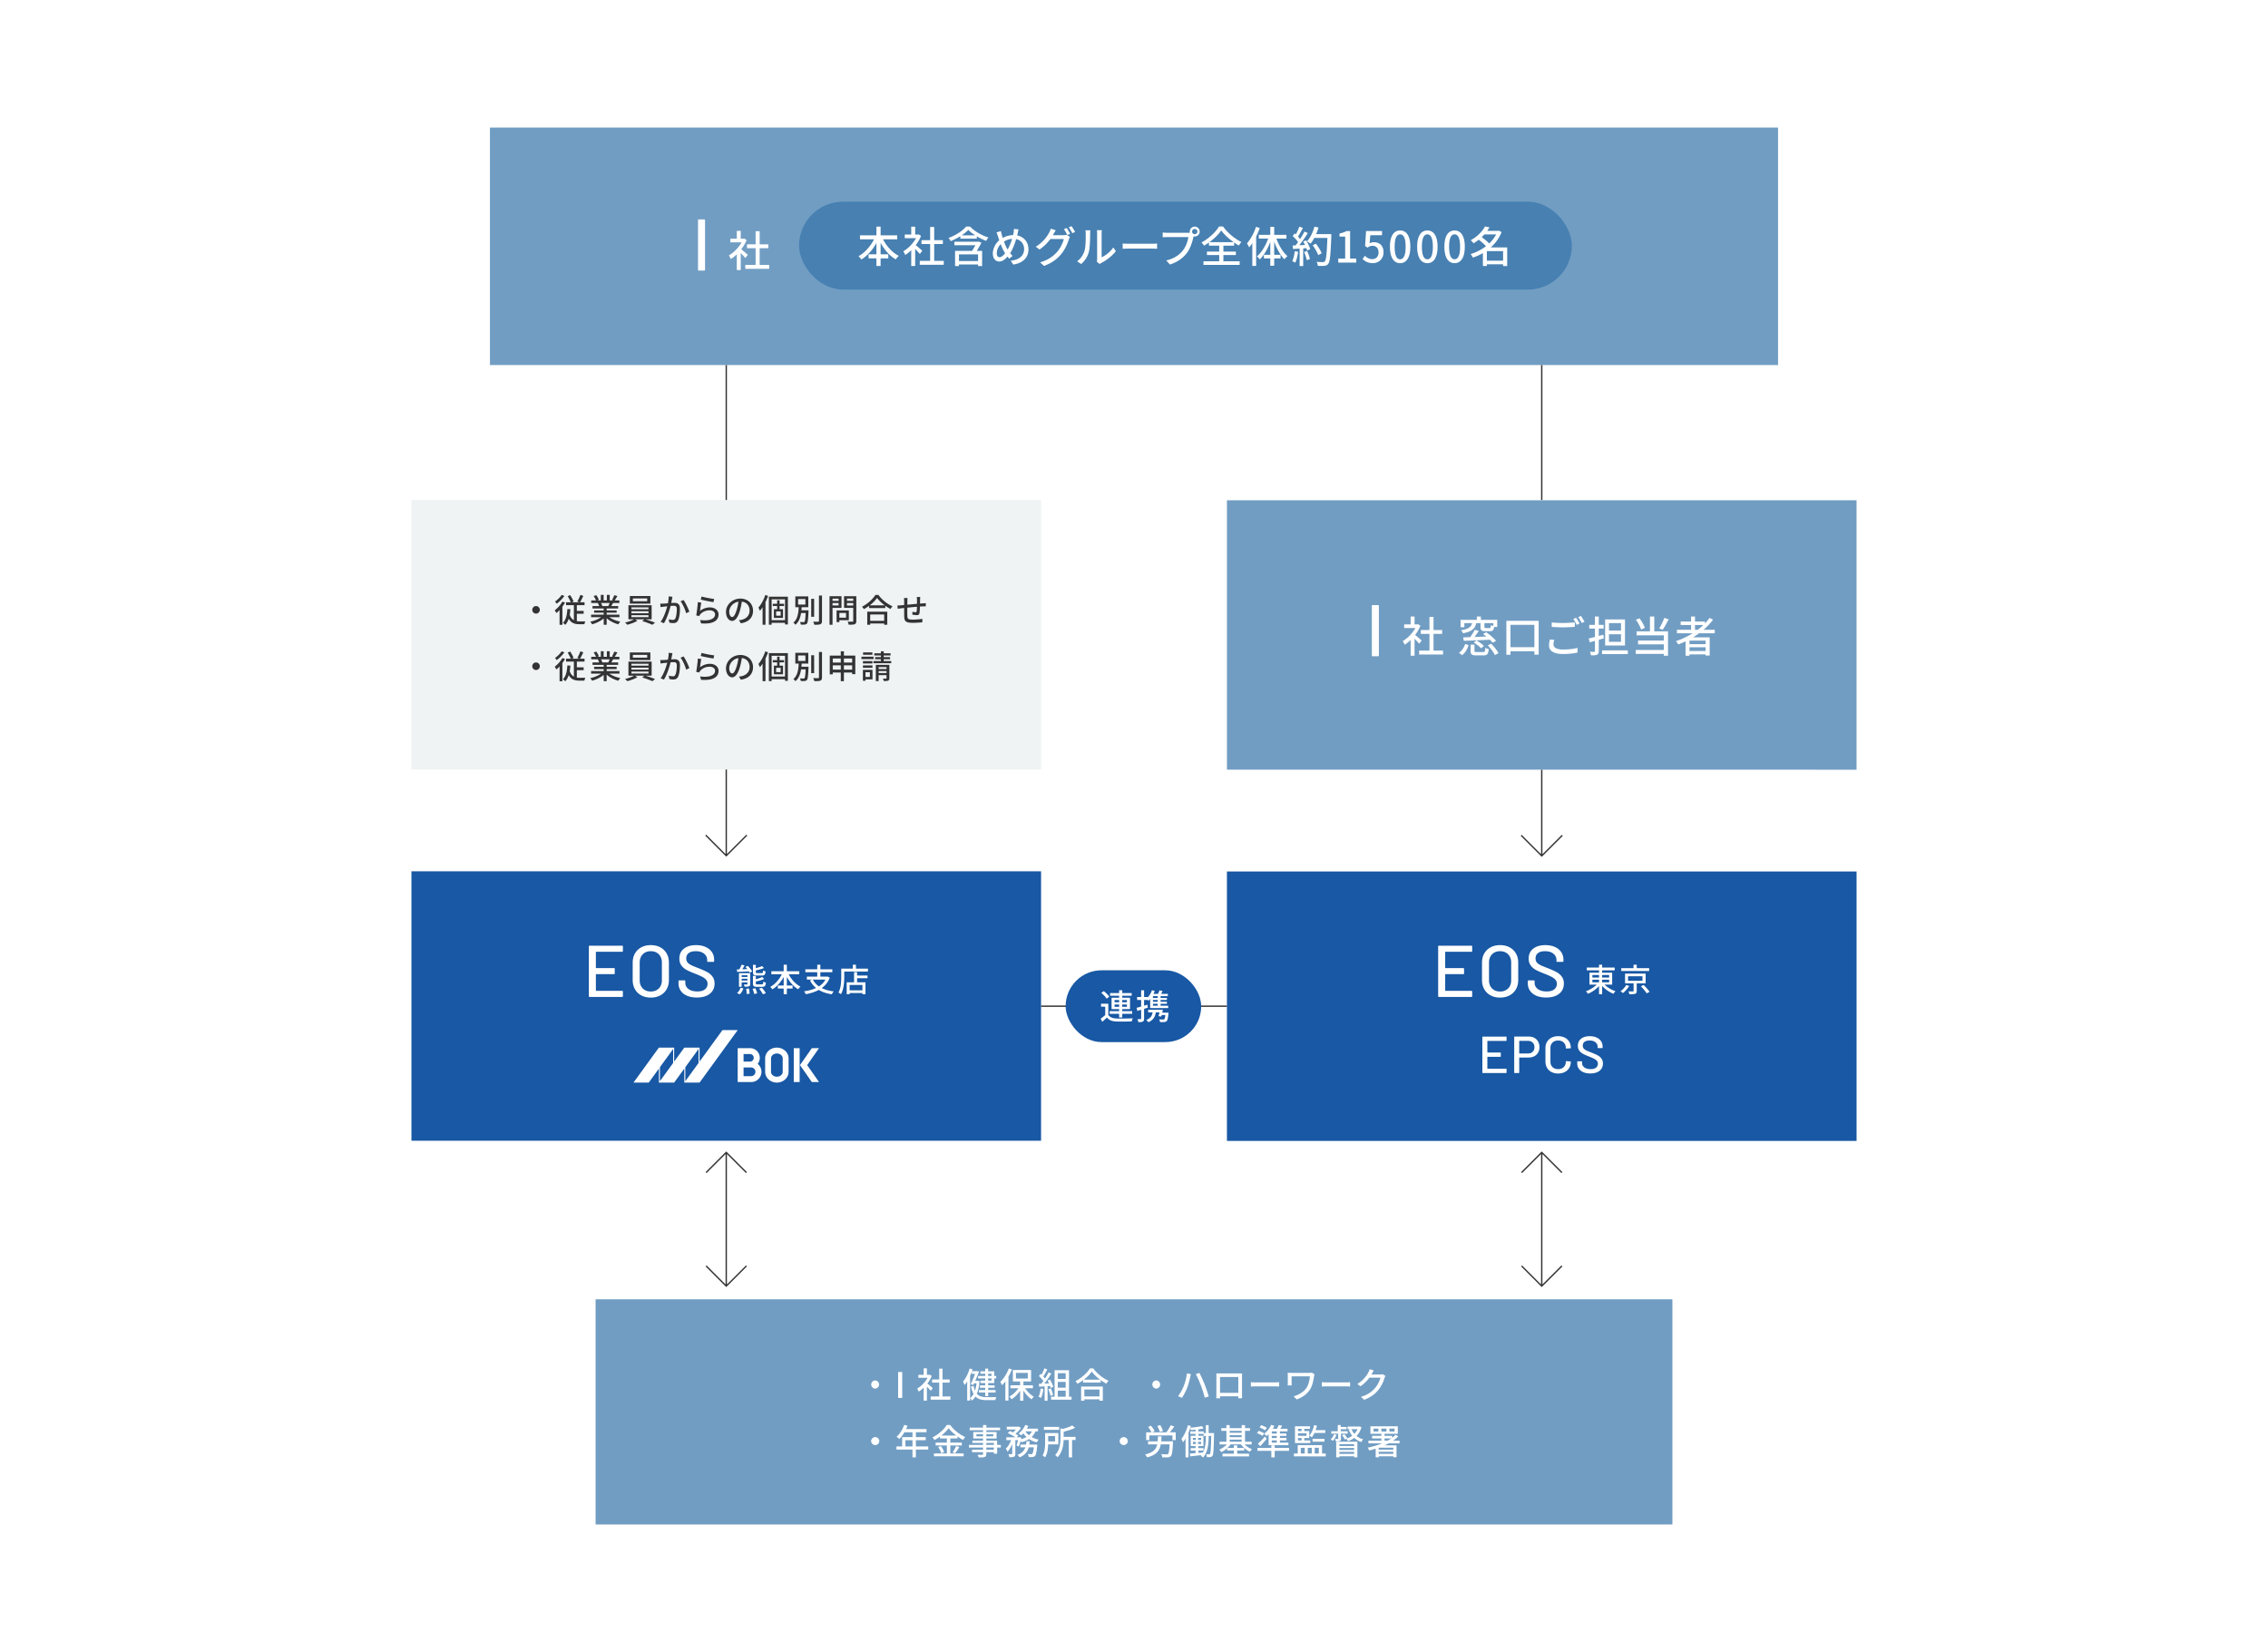
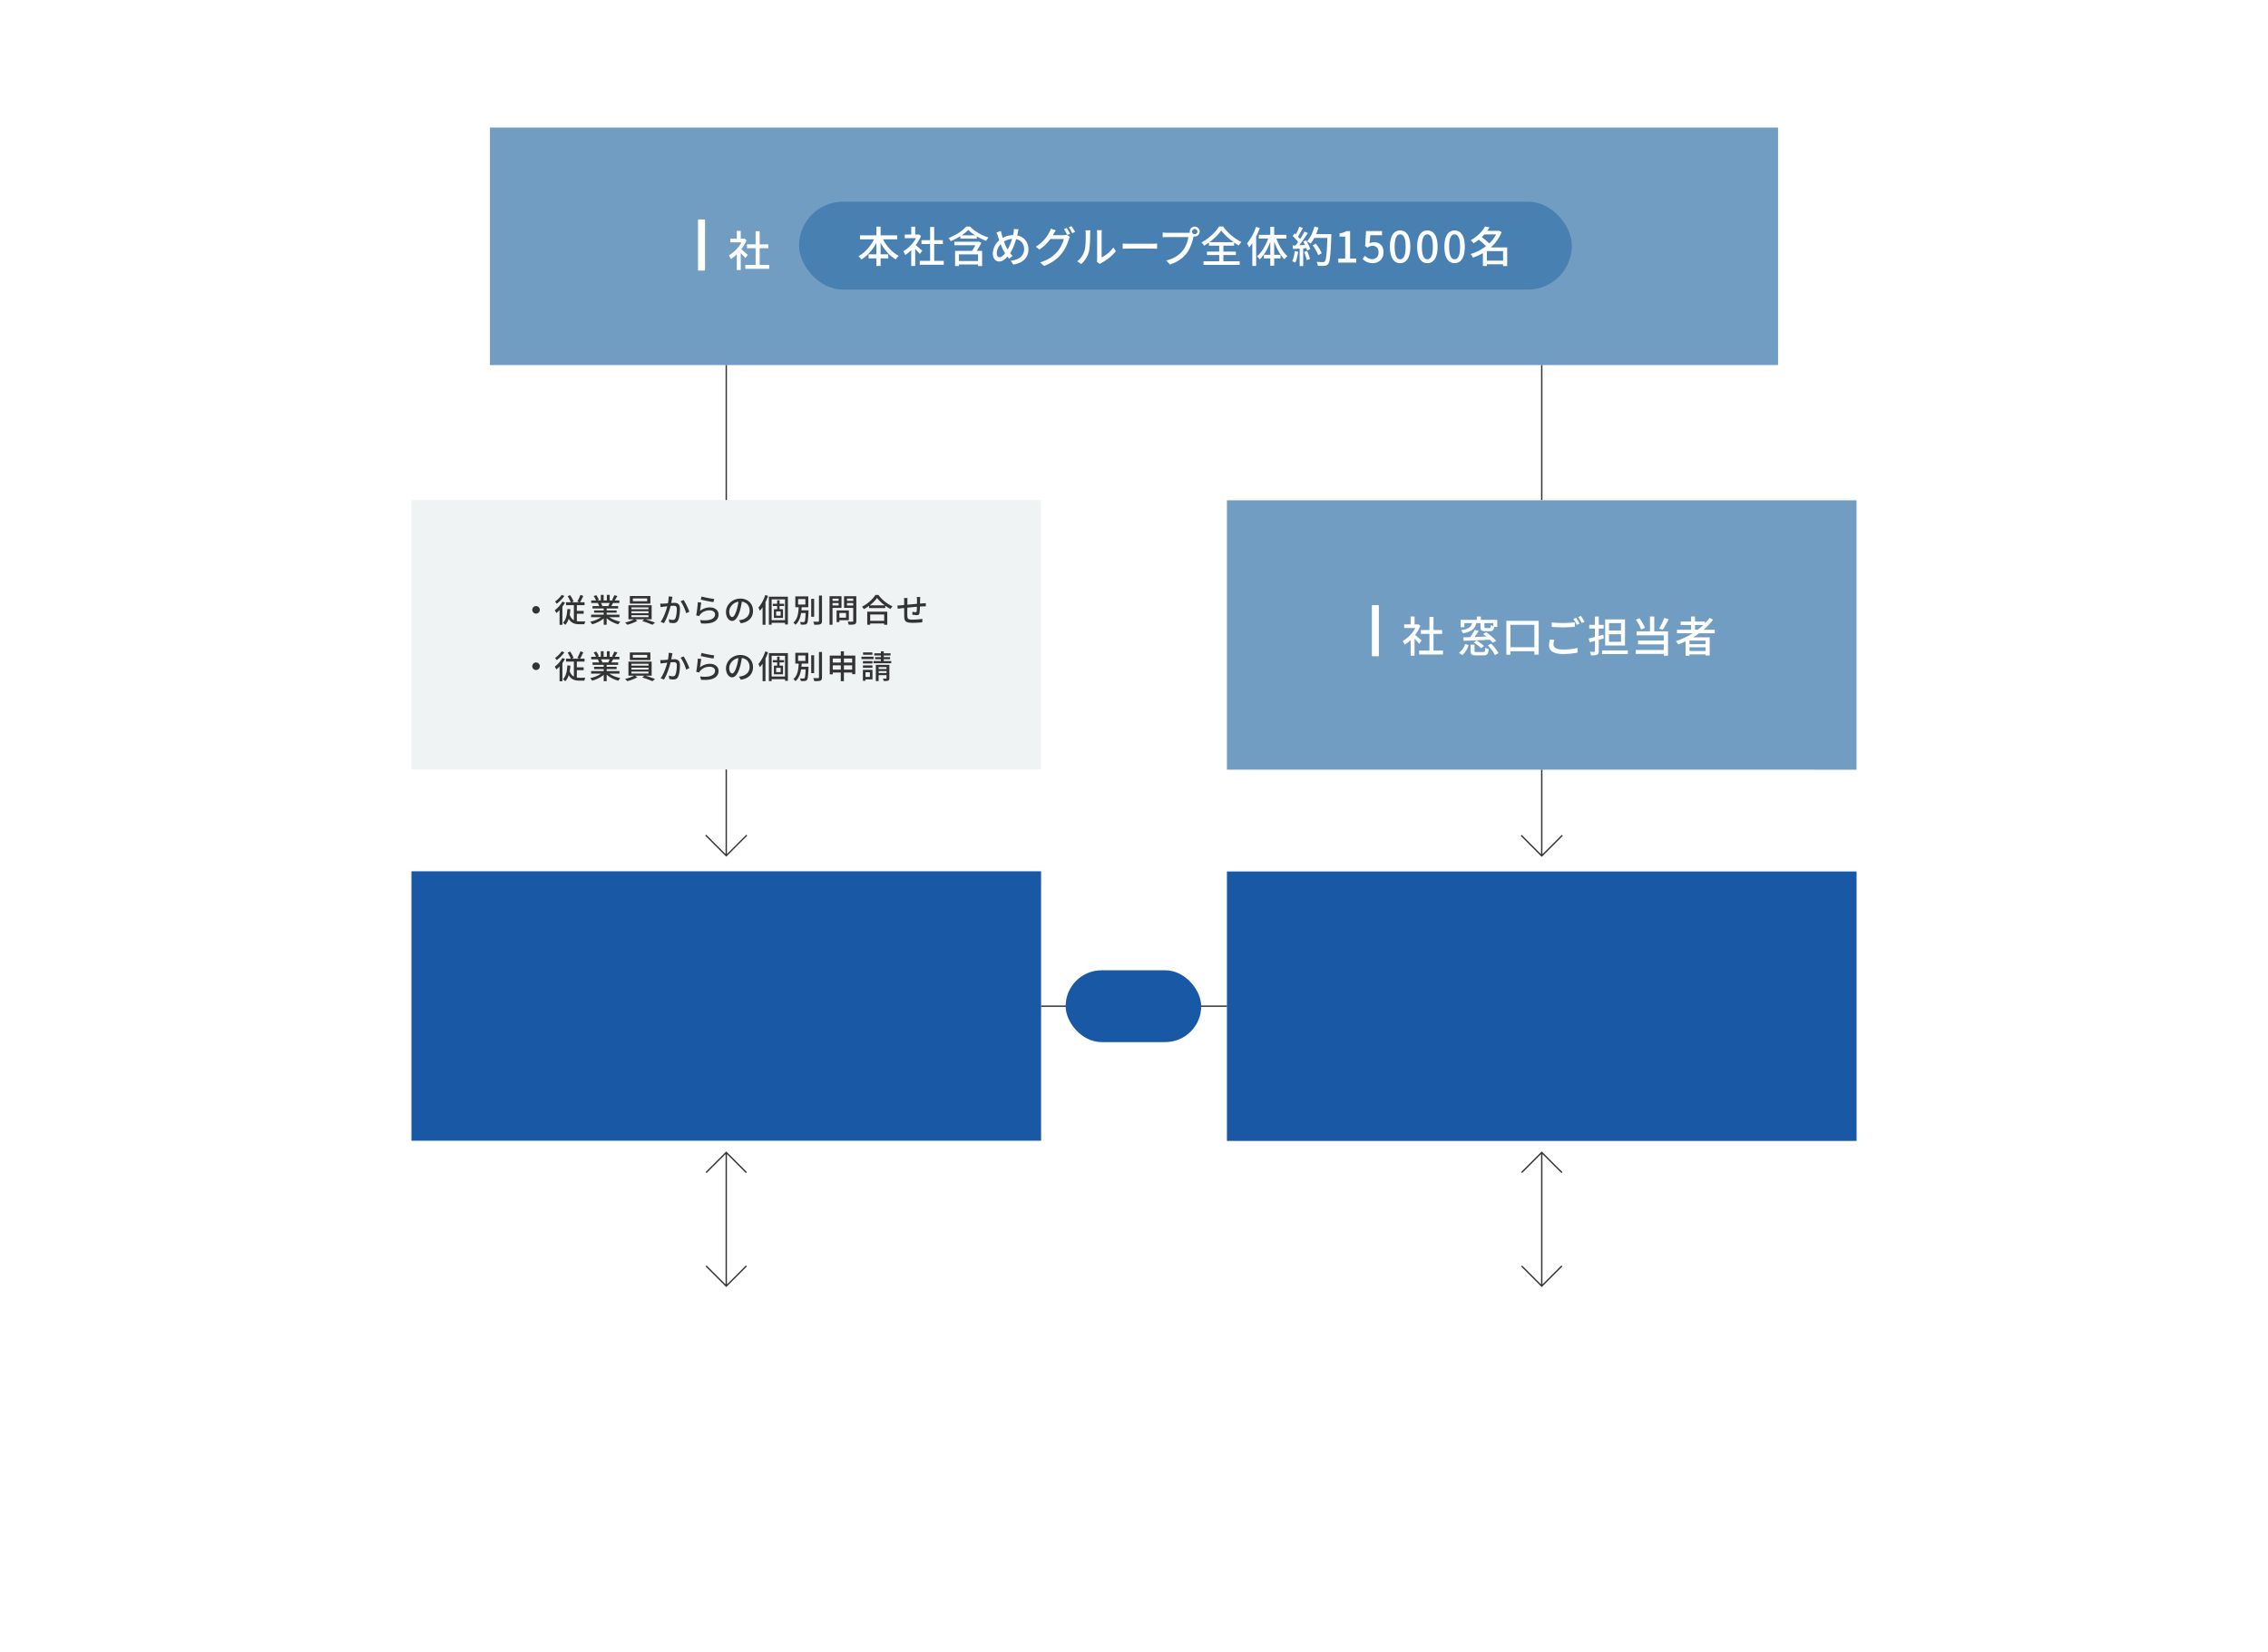
<svg xmlns="http://www.w3.org/2000/svg" width="574.74" height="418.65" viewBox="0 0 574.74 418.65">
-   <path fill="#fff" d="M0 0h574.74v418.65H0z" />
  <path fill="#719dc3" d="M124.159 32.325h326.423v60.19H124.159z" />
  <path fill="none" stroke="#333" stroke-miterlimit="10" stroke-width=".343" d="M385.589 297.149l5.109-5.11 5.109 5.11m0 23.654l-5.109 5.109-5.109-5.109m5.109 5.062v-33.826m-211.765 5.11l5.109-5.11 5.109 5.11m0 23.654l-5.109 5.109-5.109-5.109m5.109 5.062v-33.826" />
  <path d="M176.888 68.38V55.794c0-.123.062-.185.186-.185h1.406c.123 0 .186.062.186.185V68.38c0 .124-.062.185-.186.185h-1.406c-.124 0-.186-.062-.186-.185zm12-2.975c-.249-.314-.735-.833-1.179-1.277v4.306h-.996v-3.992a9.502 9.502 0 01-1.515 1.212c-.097-.26-.346-.736-.497-.93 1.233-.703 2.478-1.958 3.213-3.311h-2.834v-.92h1.633v-1.99h.996v1.99h.746l.173-.032.562.379c-.324.822-.801 1.612-1.341 2.326.508.411 1.406 1.19 1.654 1.417l-.616.822zm6.037 1.731v.995h-6.059v-.995h2.618v-4.241h-2.186v-.974h2.186v-3.332h1.027v3.332h2.186v.974h-2.186v4.241h2.413z" fill="#fff" />
  <rect x="202.494" y="51.109" width="195.831" height="22.276" rx="11.138" ry="11.138" fill="#4780b1" />
  <path d="M223.778 60.652c.88 1.749 2.357 3.357 3.987 4.183a4.566 4.566 0 00-.761.891c-1.554-.88-2.89-2.412-3.847-4.172v2.901h1.945v1.021h-1.945v1.923h-1.064v-1.923h-1.988v-1.021h1.988v-2.89c-.956 1.76-2.303 3.281-3.824 4.194-.163-.25-.5-.63-.717-.837 1.575-.837 3.042-2.499 3.933-4.27h-3.553v-1.021h4.161v-2.195h1.064v2.195h4.205v1.021h-3.585zm9.324 3.716c-.25-.315-.738-.837-1.184-1.282v4.324h-1v-4.009a9.612 9.612 0 01-1.521 1.217c-.098-.261-.348-.739-.5-.934 1.238-.706 2.488-1.966 3.227-3.324h-2.847v-.924h1.641v-1.999h1v1.999h.749l.174-.032.565.38c-.326.826-.804 1.619-1.348 2.336a52.787 52.787 0 011.662 1.423l-.619.826zm6.062 1.738v1h-6.084v-1h2.629v-4.259h-2.194v-.978h2.194v-3.346h1.032v3.346h2.194v.978h-2.194v4.259h2.423zm6.655-8.692c1.206 1.26 3.021 2.271 4.683 2.77-.217.228-.445.587-.598.858a15.176 15.176 0 01-2.368-1.151v.586h-4.172v-.619c-.761.478-1.608.913-2.455 1.25a2.99 2.99 0 00-.555-.804c1.814-.652 3.597-1.814 4.477-2.89h.988zm2.889 4.074c-.336.684-.76 1.423-1.184 2.086h1.357v3.846h-1.031v-.402h-4.835v.402h-.989v-3.846h4.303c.282-.446.598-.967.848-1.423h-5.324v-.891h5.91l.163-.054.782.282zm-.857 2.977h-4.835v1.684h4.835v-1.684zm-.718-4.824c-.685-.435-1.304-.913-1.76-1.391-.413.456-.999.934-1.673 1.391h3.433zm10.981-1.51c-.076.272-.163.706-.217.945-.044.185-.087.38-.142.576 1.706.337 2.868 1.684 2.868 3.542 0 2.205-1.575 3.52-3.846 3.846l-.652-.978c2.293-.207 3.4-1.391 3.4-2.912 0-1.315-.771-2.292-2.021-2.553-.391 1.314-.901 2.64-1.521 3.553.195.261.412.5.63.706l-.858.695a10.798 10.798 0 01-.445-.532c-.685.793-1.325 1.249-2.118 1.249-.858 0-1.598-.706-1.598-2.031 0-1.228.652-2.531 1.63-3.357-.12-.315-.218-.63-.315-.934a6.604 6.604 0 00-.391-1.043l1.13-.348c.065.315.151.674.228.989.065.228.142.489.229.75a5.594 5.594 0 012.618-.717c.055-.228.108-.446.142-.652.043-.261.076-.663.064-.913l1.185.119zm-3.542 5.834c-.325-.51-.673-1.271-.988-2.097-.619.641-.988 1.532-.988 2.292 0 .63.261 1.021.706 1.021.467 0 .956-.435 1.401-1.01l-.131-.206zm.771-.738c.435-.75.837-1.727 1.13-2.694a4.396 4.396 0 00-2.053.684c.261.728.564 1.423.825 1.847l.098.163zm14.094-3.629c.305 0 .608-.033.815-.109l.891.543a3.675 3.675 0 00-.304.663c-.294 1.043-.935 2.499-1.912 3.694-1 1.228-2.314 2.227-4.346 2.999l-1.011-.902c2.097-.619 3.39-1.586 4.356-2.705.804-.934 1.456-2.292 1.651-3.205h-3.4a11.28 11.28 0 01-2.749 2.651l-.956-.706a9.283 9.283 0 003.411-3.596c.131-.228.315-.663.402-.978l1.261.413c-.218.326-.446.739-.565.956-.055.098-.098.185-.163.282h2.618zm.869-1.825c.271.391.663 1.065.881 1.488l-.718.304c-.217-.435-.564-1.086-.858-1.499l.695-.293zm1.229-.467c.293.402.706 1.086.901 1.478l-.706.315a11.027 11.027 0 00-.891-1.499l.695-.293zm1.419 8.908c.935-.663 1.554-1.64 1.868-2.64.315-.967.315-3.085.315-4.335 0-.37-.021-.63-.087-.88h1.26a8.127 8.127 0 00-.054.869c0 1.239-.044 3.552-.337 4.639a6.107 6.107 0 01-1.934 3.042l-1.032-.695zm4.997.098c.044-.185.076-.435.076-.684v-6.432c0-.446-.064-.804-.064-.869h1.26a6.465 6.465 0 00-.055.869v6.008c.945-.424 2.173-1.347 2.955-2.499l.652.934c-.924 1.228-2.444 2.368-3.694 2.999-.185.087-.293.185-.412.271l-.718-.597zm6.547-4.606c.348.032 1.021.065 1.608.065h5.899c.532 0 .956-.043 1.217-.065v1.336c-.239-.011-.729-.043-1.206-.043h-5.91c-.608 0-1.25.022-1.608.043v-1.336zm16.585-2.716c.131 0 .293 0 .456-.022a1.256 1.256 0 011.217-1.543 1.26 1.26 0 011.261 1.25 1.252 1.252 0 01-1.543 1.217l-.055.206c-.238 1.108-.749 2.825-1.629 3.987-.989 1.282-2.347 2.325-4.313 2.944l-.935-1.021c2.13-.521 3.357-1.456 4.248-2.586.75-.956 1.217-2.347 1.358-3.335h-5.335c-.467 0-.901.022-1.173.033v-1.206a9.91 9.91 0 001.173.076h5.27zm2.358-.315a.68.68 0 00-1.358 0c0 .38.304.673.673.673a.672.672 0 00.685-.673zm6.585 7.539h4.118v.913h-9.17v-.913h3.987v-1.575h-3.107v-.88h3.107v-1.5h-2.597v-.804c-.402.293-.825.565-1.249.804a4 4 0 00-.642-.815c1.858-.989 3.629-2.673 4.443-4.042h1.032c1.142 1.619 2.966 3.118 4.65 3.922-.239.25-.479.597-.663.891a13.66 13.66 0 01-1.195-.76v.804h-2.716v1.5h3.162v.88h-3.162v1.575zm2.586-4.845c-1.238-.891-2.434-1.988-3.129-2.966-.651.956-1.749 2.053-2.999 2.966h6.128zm6.623-3.607c-.239.739-.565 1.478-.913 2.194v7.431h-.967v-5.758c-.271.391-.532.739-.804 1.064-.098-.239-.391-.793-.564-1.021.934-1.021 1.781-2.607 2.303-4.183l.945.272zm4.226 2.705c.619 1.749 1.684 3.498 2.803 4.443-.25.185-.587.532-.771.804-1.021-1.01-1.956-2.705-2.597-4.476v3.335h1.608v.913h-1.608v1.858h-.988v-1.858h-1.619v-.913h1.619v-3.27c-.663 1.782-1.608 3.422-2.673 4.444-.152-.25-.5-.597-.717-.771 1.151-.956 2.216-2.727 2.857-4.509h-2.38v-.956h2.912V57.49h.988v2.021h3.107v.956h-2.542zm5.505 3.336c-.142 1.021-.392 2.075-.729 2.77-.163-.119-.564-.304-.771-.38.326-.652.533-1.608.642-2.542l.858.152zm2.01-2.901c.445.706.891 1.63 1.043 2.227l-.771.37a5.53 5.53 0 00-.195-.608l-.805.054v4.476h-.901v-4.422c-.619.033-1.195.065-1.694.098l-.088-.891.761-.022c.207-.261.413-.543.63-.847-.336-.478-.891-1.065-1.368-1.521l.488-.674.294.261c.337-.597.695-1.38.891-1.967l.912.326c-.391.739-.847 1.597-1.238 2.184.207.217.392.435.532.63.424-.652.815-1.325 1.098-1.89l.858.369c-.619.989-1.435 2.184-2.162 3.085l1.445-.054a9.602 9.602 0 00-.457-.869l.729-.315zm.271 2.694c.293.652.587 1.499.706 2.053l-.804.283c-.098-.565-.392-1.423-.663-2.086l.761-.25zm6.127-3.781c-.185 4.791-.325 6.486-.782 7.04-.261.358-.532.456-.956.5-.369.054-1.031.043-1.673.011-.021-.293-.142-.728-.337-1.01a23.21 23.21 0 001.619.065c.229 0 .348-.043.467-.185.348-.348.521-1.956.663-5.943h-3.313a8.478 8.478 0 01-.956 1.456c-.196-.174-.652-.467-.892-.608.826-.88 1.5-2.292 1.88-3.716l1.032.239c-.163.565-.369 1.13-.598 1.662h3.846v.489zm-3.335 4.835c-.218-.663-.814-1.716-1.391-2.499l.814-.402c.587.739 1.228 1.771 1.467 2.445l-.891.456zm5.097.869h1.749v-5.562h-1.435v-.793c.75-.141 1.282-.326 1.738-.608h.945v6.964h1.564v1.032h-4.562V65.52zm6.154.109l.598-.815c.457.456 1.032.858 1.869.858.901 0 1.586-.641 1.586-1.706s-.608-1.673-1.521-1.673c-.51 0-.814.152-1.281.456l-.608-.402.239-3.792h4.052v1.054h-2.966l-.185 2.053a2.253 2.253 0 011.097-.282c1.337 0 2.434.793 2.434 2.542 0 1.771-1.292 2.77-2.693 2.77-1.261 0-2.054-.51-2.619-1.064zm6.938-3.108c0-2.77 1.01-4.117 2.586-4.117 1.564 0 2.585 1.358 2.585 4.117 0 2.781-1.021 4.172-2.585 4.172-1.576 0-2.586-1.391-2.586-4.172zm3.977 0c0-2.292-.576-3.129-1.391-3.129s-1.391.837-1.391 3.129c0 2.314.575 3.183 1.391 3.183s1.391-.869 1.391-3.183zm2.921 0c0-2.77 1.01-4.117 2.586-4.117 1.564 0 2.585 1.358 2.585 4.117 0 2.781-1.021 4.172-2.585 4.172-1.576 0-2.586-1.391-2.586-4.172zm3.977 0c0-2.292-.576-3.129-1.391-3.129s-1.391.837-1.391 3.129c0 2.314.575 3.183 1.391 3.183s1.391-.869 1.391-3.183zm2.923 0c0-2.77 1.011-4.117 2.586-4.117 1.564 0 2.585 1.358 2.585 4.117 0 2.781-1.021 4.172-2.585 4.172-1.575 0-2.586-1.391-2.586-4.172zm3.976 0c0-2.292-.576-3.129-1.391-3.129s-1.391.837-1.391 3.129c0 2.314.575 3.183 1.391 3.183s1.391-.869 1.391-3.183zm11.939 4.9h-1.043v-.445h-4.106v.424h-1.011V64.14c-.814.467-1.673.858-2.542 1.141a4.094 4.094 0 00-.576-.902 12.151 12.151 0 003.9-1.988c-.445-.51-1.185-1.151-1.825-1.64-.413.315-.858.63-1.336.913-.152-.25-.479-.619-.717-.782 1.781-.967 2.998-2.314 3.628-3.488l1.141.217c-.174.304-.369.598-.575.891h2.771l.185-.054.685.369c-.598 1.543-1.575 2.846-2.749 3.889h4.172v4.715zm-5.791-8.018a9.86 9.86 0 01-.662.684c.651.478 1.412 1.097 1.891 1.608.717-.673 1.325-1.445 1.76-2.292h-2.988zm4.748 6.66v-2.434h-4.106v2.434h4.106z" fill="#fff" />
  <path fill="#719dc3" d="M310.92 126.772h159.557v68.279H310.92z" />
  <path fill="#eff3f4" d="M104.264 126.725h159.557v68.279H104.264z" />
  <path d="M347.646 166.115v-12.586c0-.123.062-.185.186-.185h1.406c.123 0 .186.062.186.185v12.586c0 .124-.062.185-.186.185h-1.406c-.124 0-.186-.062-.186-.185zm12.001-2.974c-.249-.314-.735-.833-1.179-1.277v4.306h-.996v-3.992a9.502 9.502 0 01-1.515 1.212c-.097-.26-.346-.736-.497-.93 1.233-.703 2.478-1.958 3.213-3.311h-2.834v-.92h1.633v-1.99h.996v1.99h.746l.173-.032.562.379c-.324.822-.801 1.612-1.341 2.326.508.411 1.406 1.19 1.654 1.417l-.616.822zm6.037 1.731v.995h-6.059v-.995h2.618v-4.241h-2.186v-.974h2.186v-3.332h1.027v3.332h2.186v.974h-2.186v4.241h2.413zm4.032.541c.778-.509 1.309-1.385 1.579-2.229l.865.314c-.313.941-.8 1.915-1.644 2.521l-.801-.606zm1.374-6.47h-.963v-1.861h4.121v-.844h1.028v.844h4.144v1.796h-.79c-.108.844-.379 1.071-1.038 1.071h-1.201c-.974 0-1.212-.238-1.212-1.049v-.995h-1.071c-.303 1.342-1.07 2.142-3.364 2.575-.086-.238-.324-.584-.509-.768 1.948-.303 2.564-.876 2.824-1.807h-1.969v1.039zm7.184 3.938a8.521 8.521 0 00-.715-.768c-2.391.13-4.922.216-6.62.281l-.141-.876a62.03 62.03 0 001.773-.065c.422-.562.866-1.298 1.137-1.85l1.027.271a20.4 20.4 0 01-1.071 1.547l2.997-.119a27.34 27.34 0 00-.822-.638l.79-.444c.887.627 1.969 1.536 2.499 2.175l-.854.487zm-2.413 2.359c.411 0 .498-.141.53-1.104.205.151.616.303.876.346-.119 1.287-.39 1.601-1.309 1.601h-1.828c-1.169 0-1.461-.26-1.461-1.157v-1.558h.984v1.547c0 .281.087.325.595.325h1.612zm-1.698-2.932c.671.379 1.482.963 1.882 1.406l-.746.562c-.368-.433-1.168-1.049-1.839-1.46l.703-.509zm4.251-4.403h-2.24v.995c0 .227.055.26.368.26h.931c.249 0 .292-.097.324-.768.151.097.39.195.617.26v-.747zm-.551 5.225c.735.714 1.536 1.698 1.871 2.391l-.908.487c-.304-.692-1.082-1.709-1.796-2.456l.833-.422zm12.06-5.81v8.568h-1.093v-.855h-6.059v.898h-1.038v-8.612h8.189zm-1.092 6.686v-5.669h-6.059v5.669h6.059zm5.044-1.85c-.119.411-.205.768-.205 1.157 0 .747.746 1.287 2.391 1.287 1.46 0 2.834-.162 3.7-.422l.011 1.179c-.833.217-2.164.379-3.679.379-2.305 0-3.549-.768-3.549-2.175 0-.584.119-1.093.217-1.514l1.114.108zm-.649-4.424c.779.097 1.774.141 2.867.141 1.05 0 2.196-.076 2.986-.151v1.125c-.736.054-1.98.13-2.976.13a37.1 37.1 0 01-2.878-.119v-1.125zm7.054.303l-.714.314c-.216-.444-.562-1.093-.865-1.504l.703-.292c.271.389.66 1.06.876 1.482zm1.255-.466l-.703.314c-.237-.465-.584-1.093-.897-1.493l.703-.292c.281.4.692 1.082.897 1.471zm3.613 4.566v2.845c0 .519-.108.779-.422.92-.313.162-.801.184-1.536.184-.032-.249-.173-.66-.292-.909.476.011.931.011 1.061.011.151-.011.216-.054.216-.216v-2.564c-.465.13-.897.26-1.309.368l-.271-.963c.443-.097.984-.238 1.579-.389v-2.131h-1.438v-.93h1.438v-2.12h.974v2.12h1.233v.93h-1.233v1.872l1.158-.314.118.92-1.276.368zm7.367 2.693v.93h-6.534v-.93h6.534zm-.725-1.244h-5.03v-6.61h5.03v6.61zm-1.005-5.679h-3.051v1.893h3.051v-1.893zm0 2.823h-3.051v1.915h3.051v-1.915zm8.431-.735h3.483v6.177h-1.071v-.454h-7.107v-1.006h7.107v-1.428h-6.523v-.963h6.523v-1.32h-6.891v-1.006h3.386v-3.754h1.093v3.754zm-3.343-.455c-.206-.692-.769-1.731-1.32-2.488l.909-.368c.584.757 1.146 1.752 1.374 2.434l-.963.422zm6.978-2.596c-.454.93-1.038 1.969-1.504 2.651l-.887-.325c.443-.714.995-1.839 1.298-2.683l1.093.357zm7.723 3.548c-.487.368-.995.692-1.515 1.017h4.197v4.619h-1.038v-.292h-4.079v.335h-.995v-3.635c-.605.281-1.223.541-1.839.779-.119-.227-.433-.627-.616-.833a19.426 19.426 0 004.229-1.99h-3.96v-.898h3.581v-1.212h-2.64v-.876h2.64v-1.266h.995v1.266h2.521v.476a11.83 11.83 0 001.179-1.396l.865.454c-.681.93-1.492 1.774-2.391 2.553h2.835v.898h-3.971zm1.644 1.85h-4.079v.898h4.079v-.898zm0 2.64v-.952h-4.079v.952h4.079zm-1.979-5.388c.508-.379.974-.79 1.417-1.212h-2.121v1.212h.704z" fill="#fff" />
  <path d="M135.809 153.583a.957.957 0 11-.001 1.913.957.957 0 01.001-1.913zm7.377-.882c-.189.346-.42.692-.667 1.03v4.606h-.717v-3.749a6.984 6.984 0 01-.808.766 5.746 5.746 0 00-.421-.7 7.195 7.195 0 001.937-2.192l.676.239zm-.165-1.681c-.494.708-1.252 1.483-1.952 1.969a4.497 4.497 0 00-.412-.552c.618-.428 1.326-1.113 1.673-1.681l.691.264zm3.156 6.394c.223.033.453.049.7.049.206 0 1.187 0 1.45-.008a3.143 3.143 0 00-.23.733h-1.277c-1.178 0-2.085-.297-2.694-1.393-.206.618-.486 1.137-.882 1.557a4.05 4.05 0 00-.593-.527c.782-.75 1.038-1.994 1.129-3.494l.766.058c-.041.502-.09.972-.173 1.401.247.709.61 1.129 1.055 1.376v-3.807h-1.985v-.733h1.203c-.174-.445-.511-1.071-.791-1.549l.634-.264c.33.503.692 1.154.865 1.59l-.461.222h1.961l-.552-.206c.264-.445.601-1.154.774-1.664l.741.255c-.264.577-.568 1.187-.832 1.615h1.146v.733h-1.953v1.458h1.73v.717h-1.73v1.879zm8.227-1.005c.726.511 1.788.931 2.794 1.121a3.436 3.436 0 00-.511.684c-1.071-.289-2.176-.841-2.95-1.549v1.656h-.75v-1.598c-.782.659-1.895 1.195-2.925 1.483a3.427 3.427 0 00-.503-.651c.98-.206 2.052-.635 2.777-1.146h-2.547v-.643h3.197v-.503h-2.431v-.577h2.431v-.494h-2.834v-.61h1.688a4.07 4.07 0 00-.346-.75l.197-.033h-1.87v-.643h1.22a6.204 6.204 0 00-.602-1.112l.667-.222c.256.354.544.857.659 1.178l-.42.156h.906v-1.409h.717v1.409h.816v-1.409h.725v1.409h.89l-.312-.099a7.23 7.23 0 00.576-1.219l.791.198c-.222.404-.47.816-.684 1.121h1.187v.643h-1.59c-.157.28-.321.552-.462.783h1.747v.61h-2.917v.494h2.529v.577h-2.529v.503h3.246v.643h-2.579zm-2.117-3.609c.148.239.297.536.354.733l-.239.049h1.738c.124-.222.256-.519.363-.783h-2.217zm11.276 4.136c.824.239 1.813.593 2.431.857l-.676.536a21.97 21.97 0 00-2.595-.948l.602-.445h-2.382l.577.387c-.659.396-1.714.791-2.555.997a4.614 4.614 0 00-.577-.552c.783-.181 1.747-.519 2.291-.832h-1.426v-3.568h5.884v3.568h-1.574zm1.253-3.963h-5.208v-1.928h5.208v1.928zm-4.804 1.417h4.325v-.47h-4.325v.47zm0 .997h4.325v-.478h-4.325v.478zm0 .997h4.325v-.486h-4.325v.486zm3.996-4.729h-3.634v.709h3.634v-.709zm6.405-.421c-.041.173-.082.379-.115.56-.049.247-.123.643-.197 1.014.338-.025.626-.041.815-.041.791 0 1.393.33 1.393 1.467 0 .964-.123 2.258-.47 2.958-.264.552-.684.709-1.261.709-.305 0-.7-.058-.964-.124l-.14-.857c.329.099.782.173 1.005.173.288 0 .519-.074.667-.387.248-.511.363-1.532.363-2.381 0-.7-.313-.816-.833-.816-.164 0-.437.017-.741.041-.305 1.203-.882 3.073-1.681 4.375l-.849-.338c.808-1.087 1.393-2.843 1.681-3.947-.371.041-.7.074-.882.099-.214.025-.585.074-.815.115l-.074-.89c.271.016.511.008.782 0 .264-.008.701-.041 1.162-.083.115-.601.198-1.219.189-1.747l.964.099zm2.81.816c.502.684 1.202 2.2 1.466 2.966l-.807.387c-.231-.865-.849-2.324-1.426-3.024l.767-.33zm4.175 2.769a3.94 3.94 0 012.53-.89c1.326 0 2.167.816 2.167 1.78 0 1.475-1.253 2.53-4.434 2.266l-.255-.849c2.521.322 3.799-.354 3.799-1.434 0-.602-.561-1.022-1.344-1.022-1.014 0-1.854.371-2.405 1.022a1.824 1.824 0 00-.272.437l-.758-.181c.156-.766.362-2.431.412-3.354l.873.115c-.107.511-.247 1.607-.313 2.109zm.388-3.659c.733.23 2.488.552 3.205.626l-.189.799c-.799-.107-2.596-.478-3.222-.643l.206-.783zm9.466 6.007c.288-.025.527-.066.725-.115 1.047-.239 1.978-.997 1.978-2.315 0-1.187-.709-2.118-1.961-2.274a18.742 18.742 0 01-.486 2.291c-.494 1.665-1.17 2.596-1.985 2.596-.808 0-1.55-.915-1.55-2.274 0-1.813 1.607-3.386 3.65-3.386 1.961 0 3.205 1.368 3.205 3.082s-1.096 2.892-3.09 3.172l-.485-.775zm-.577-2.587c.206-.643.362-1.384.445-2.101-1.467.239-2.324 1.516-2.324 2.521 0 .939.42 1.368.75 1.368.354 0 .75-.527 1.129-1.788zm7.958-3.585a12.68 12.68 0 01-.651 1.582v5.751h-.733v-4.449c-.223.33-.444.643-.684.906-.058-.19-.264-.61-.379-.808.7-.783 1.351-1.978 1.738-3.189l.709.206zm5.027.223v7.02h-.726v-.412h-3.395v.486h-.7v-7.094h4.82zm-.726 5.933v-5.265h-3.395v5.265h3.395zm-1.384-3.585v.824h.873v2.192h-2.308v-2.192h.824v-.824h-1.104v-.568h1.104v-.89h.61v.89h1.145v.568h-1.145zm.28 1.376h-1.145v1.088h1.145v-1.088zm7.062-.28s0 .214-.008.313c-.091 2.01-.173 2.777-.396 3.032-.148.189-.313.239-.561.264-.214.033-.602.033-.997.016a1.602 1.602 0 00-.214-.676c.379.041.741.041.882.041.131 0 .214-.008.271-.091.14-.148.223-.733.288-2.217h-1.153c-.189 1.162-.568 2.258-1.434 2.983a1.934 1.934 0 00-.527-.536c1.104-.89 1.285-2.488 1.359-3.922h-.856v-2.736h3.287v2.736h-1.681c-.017.264-.033.527-.066.791h1.805zm-2.645-1.466h1.846v-1.384h-1.846v1.384zm4.062 3.098h-.741v-4.548h.741v4.548zm1.994-5.373v6.427c0 .478-.115.7-.403.84-.305.115-.8.14-1.549.132a3.62 3.62 0 00-.272-.783c.561.025 1.079.017 1.244.017.157-.008.215-.058.215-.206v-6.427h.766zm2.668 3.115v4.285h-.758v-7.234h3.032v2.95h-2.274zm0-2.34v.577h1.549v-.577h-1.549zm1.549 1.738v-.618h-1.549v.618h1.549zm.189 3.733v.478h-.708v-2.95h3.106v2.472h-2.398zm0-1.829v1.195h1.682v-1.195h-1.682zm4.293 2.01c0 .461-.106.7-.403.832-.305.124-.791.132-1.533.132a2.606 2.606 0 00-.264-.783c.52.025 1.055.017 1.22.017.157-.008.198-.058.198-.206v-3.296h-2.324v-2.958h3.106v6.262zm-2.373-5.66v.585h1.591v-.585h-1.591zm1.591 1.755v-.626h-1.591v.626h1.591zm6.391-2.67c.882 1.228 2.274 2.315 3.568 2.876a3.407 3.407 0 00-.503.684 10.808 10.808 0 01-1.335-.832v.585h-4.104v-.56a11.2 11.2 0 01-1.326.84c-.091-.181-.313-.453-.47-.61 1.409-.717 2.76-1.953 3.387-2.983h.782zm-2.843 4.243h5.076v3.312h-.783v-.321h-3.543v.321h-.75v-3.312zm4.434-1.614c-.774-.577-1.483-1.244-1.945-1.879-.42.61-1.079 1.286-1.854 1.879h3.799zm-3.684 2.307v1.615h3.543v-1.615h-3.543zm12.686-4.417a4.711 4.711 0 00-.042.643l-.024 1.022c.28-.025.544-.041.774-.058.223-.008.495-.025.701-.05v.808c-.133-.008-.495.008-.701.008-.214.008-.486.016-.791.041-.017.61-.049 1.318-.123 1.681-.074.387-.264.494-.659.494-.289 0-.89-.082-1.138-.124l.017-.717c.264.049.61.099.783.099.181 0 .264-.025.288-.198.041-.256.066-.717.074-1.178-.783.058-1.673.148-2.431.223-.008.799-.017 1.607 0 1.936.024.841.058 1.096 1.384 1.096.85 0 1.871-.099 2.432-.198l-.025.882c-.552.058-1.549.132-2.356.132-1.985 0-2.2-.445-2.232-1.788-.009-.346-.009-1.178-.009-1.978-.305.033-.552.058-.733.083a47.52 47.52 0 00-.89.124l-.091-.832c.247 0 .585-.016.923-.049.182-.017.453-.041.791-.074v-.997c0-.28-.017-.519-.049-.783h.906a6.382 6.382 0 00-.042.742c0 .23 0 .577-.008.964.75-.074 1.632-.156 2.447-.231v-1.055c0-.189-.033-.519-.058-.667h.882zm-97.395 16.585a.957.957 0 11-.001 1.913.957.957 0 01.001-1.913zm7.377-.882c-.189.346-.42.692-.667 1.03v4.606h-.717v-3.749a6.984 6.984 0 01-.808.766 5.746 5.746 0 00-.421-.7 7.195 7.195 0 001.937-2.192l.676.239zm-.165-1.681c-.494.708-1.252 1.483-1.952 1.969a4.497 4.497 0 00-.412-.552c.618-.428 1.326-1.113 1.673-1.681l.691.264zm3.156 6.394c.223.033.453.049.7.049.206 0 1.187 0 1.45-.008a3.143 3.143 0 00-.23.733h-1.277c-1.178 0-2.085-.297-2.694-1.393-.206.618-.486 1.137-.882 1.557a4.05 4.05 0 00-.593-.527c.782-.75 1.038-1.994 1.129-3.494l.766.058c-.041.502-.09.972-.173 1.401.247.709.61 1.129 1.055 1.376v-3.807h-1.985v-.733h1.203c-.174-.445-.511-1.071-.791-1.549l.634-.264c.33.503.692 1.154.865 1.59l-.461.222h1.961l-.552-.206c.264-.445.601-1.154.774-1.664l.741.255c-.264.577-.568 1.187-.832 1.615h1.146v.733h-1.953v1.458h1.73v.717h-1.73v1.879zm8.227-1.005c.726.511 1.788.931 2.794 1.121a3.436 3.436 0 00-.511.684c-1.071-.289-2.176-.841-2.95-1.549v1.656h-.75v-1.598c-.782.659-1.895 1.195-2.925 1.483a3.427 3.427 0 00-.503-.651c.98-.206 2.052-.635 2.777-1.146h-2.547v-.643h3.197v-.503h-2.431v-.577h2.431v-.494h-2.834v-.61h1.688a4.07 4.07 0 00-.346-.75l.197-.033h-1.87v-.643h1.22a6.204 6.204 0 00-.602-1.112l.667-.222c.256.354.544.857.659 1.178l-.42.156h.906v-1.409h.717v1.409h.816v-1.409h.725v1.409h.89l-.312-.099a7.23 7.23 0 00.576-1.219l.791.198c-.222.404-.47.816-.684 1.121h1.187v.643h-1.59c-.157.28-.321.552-.462.783h1.747v.61h-2.917v.494h2.529v.577h-2.529v.503h3.246v.643h-2.579zm-2.117-3.609c.148.239.297.536.354.733l-.239.049h1.738c.124-.222.256-.519.363-.783h-2.217zm11.276 4.136c.824.239 1.813.593 2.431.857l-.676.536a21.97 21.97 0 00-2.595-.948l.602-.445h-2.382l.577.387c-.659.396-1.714.791-2.555.997a4.614 4.614 0 00-.577-.552c.783-.181 1.747-.519 2.291-.832h-1.426v-3.568h5.884v3.568h-1.574zm1.253-3.963h-5.208v-1.928h5.208v1.928zm-4.804 1.417h4.325v-.47h-4.325v.47zm0 .997h4.325v-.478h-4.325v.478zm0 .997h4.325v-.486h-4.325v.486zm3.996-4.729h-3.634v.709h3.634v-.709zm6.405-.421c-.041.173-.082.379-.115.56-.049.247-.123.643-.197 1.014.338-.025.626-.041.815-.041.791 0 1.393.33 1.393 1.467 0 .964-.123 2.258-.47 2.958-.264.552-.684.709-1.261.709-.305 0-.7-.058-.964-.124l-.14-.857c.329.099.782.173 1.005.173.288 0 .519-.074.667-.387.248-.511.363-1.532.363-2.381 0-.7-.313-.816-.833-.816-.164 0-.437.017-.741.041-.305 1.203-.882 3.073-1.681 4.375l-.849-.338c.808-1.087 1.393-2.843 1.681-3.947-.371.041-.7.074-.882.099-.214.025-.585.074-.815.115l-.074-.89c.271.016.511.008.782 0 .264-.008.701-.041 1.162-.083.115-.601.198-1.219.189-1.747l.964.099zm2.81.816c.502.684 1.202 2.2 1.466 2.966l-.807.387c-.231-.865-.849-2.324-1.426-3.024l.767-.33zm4.175 2.769a3.94 3.94 0 012.53-.89c1.326 0 2.167.816 2.167 1.78 0 1.475-1.253 2.53-4.434 2.266l-.255-.849c2.521.322 3.799-.354 3.799-1.434 0-.602-.561-1.022-1.344-1.022-1.014 0-1.854.371-2.405 1.022a1.824 1.824 0 00-.272.437l-.758-.181c.156-.766.362-2.431.412-3.354l.873.115c-.107.511-.247 1.607-.313 2.109zm.388-3.659c.733.23 2.488.552 3.205.626l-.189.799c-.799-.107-2.596-.478-3.222-.643l.206-.783zm9.466 6.007c.288-.025.527-.066.725-.115 1.047-.239 1.978-.997 1.978-2.315 0-1.187-.709-2.118-1.961-2.274a18.742 18.742 0 01-.486 2.291c-.494 1.665-1.17 2.596-1.985 2.596-.808 0-1.55-.915-1.55-2.274 0-1.813 1.607-3.386 3.65-3.386 1.961 0 3.205 1.368 3.205 3.082s-1.096 2.892-3.09 3.172l-.485-.775zm-.577-2.587c.206-.643.362-1.384.445-2.101-1.467.239-2.324 1.516-2.324 2.521 0 .939.42 1.368.75 1.368.354 0 .75-.527 1.129-1.788zm7.958-3.585a12.68 12.68 0 01-.651 1.582v5.751h-.733v-4.449c-.223.33-.444.643-.684.906-.058-.19-.264-.61-.379-.808.7-.783 1.351-1.978 1.738-3.189l.709.206zm5.027.223v7.02h-.726v-.412h-3.395v.486h-.7v-7.094h4.82zm-.726 5.933v-5.265h-3.395v5.265h3.395zm-1.384-3.585v.824h.873v2.192h-2.308v-2.192h.824v-.824h-1.104v-.568h1.104v-.89h.61v.89h1.145v.568h-1.145zm.28 1.376h-1.145v1.088h1.145v-1.088zm7.062-.28s0 .214-.008.313c-.091 2.01-.173 2.777-.396 3.032-.148.189-.313.239-.561.264-.214.033-.602.033-.997.016a1.602 1.602 0 00-.214-.676c.379.041.741.041.882.041.131 0 .214-.008.271-.091.14-.148.223-.733.288-2.217h-1.153c-.189 1.162-.568 2.258-1.434 2.983a1.934 1.934 0 00-.527-.536c1.104-.89 1.285-2.488 1.359-3.922h-.856v-2.736h3.287v2.736h-1.681c-.017.264-.033.527-.066.791h1.805zm-2.645-1.466h1.846v-1.384h-1.846v1.384zm4.062 3.098h-.741v-4.548h.741v4.548zm1.994-5.373v6.427c0 .478-.115.7-.403.84-.305.115-.8.14-1.549.132a3.62 3.62 0 00-.272-.783c.561.025 1.079.017 1.244.017.157-.008.215-.058.215-.206v-6.427h.766zm8.438.923v4.705h-.791v-.412h-2.094v2.184h-.791v-2.184h-2.035v.453h-.758v-4.746h2.793v-1.079h.791v1.079h2.885zm-5.711.733v1.03h2.035v-1.03h-2.035zm2.035 2.827v-1.088h-2.035v1.088h2.035zm.791-2.827v1.03h2.094v-1.03h-2.094zm2.094 2.827v-1.088h-2.094v1.088h2.094zm5.421-2.678h-3.074v-.61h3.074v.61zm-.273 5.141h-1.771v.346h-.659v-2.769h2.431v2.422zm-.008-4.037h-2.414v-.593h2.414v.593zm-2.414.503h2.414v.602h-2.414v-.602zm2.398-2.703h-2.365v-.601h2.365v.601zm-1.747 4.433v1.187h1.112v-1.187h-1.112zm6.517-2.843v.56h-4.49v-.56h1.87v-.453h-1.458v-.536h1.458v-.412h-1.673v-.561h1.673v-.502h.726v.502h1.729v.561h-1.729v.412h1.599v.536h-1.599v.453h1.895zm-.47 4.334c0 .346-.074.527-.305.634-.247.099-.609.099-1.129.099a2.16 2.16 0 00-.197-.618c.338.017.676.008.774.008.106-.008.14-.033.14-.132v-.758h-2.002v1.516h-.709v-4.112h3.428v3.362zm-2.718-2.801v.495h2.002v-.495h-2.002zm2.002 1.508v-.494h-2.002v.494h2.002z" fill="#333" />
-   <path fill="#719dc3" d="M150.934 329.261h272.873v57.064H150.934z" />
  <path d="M221.782 349.82a1.037 1.037 0 010 2.071 1.036 1.036 0 010-2.071zm5.814-2.142h1.035v6.57h-1.035v-6.57zm8.27 4.775a14.925 14.925 0 00-.974-1.053v3.552h-.821v-3.294c-.401.393-.83.732-1.249 1a3.974 3.974 0 00-.411-.768c1.018-.58 2.044-1.616 2.651-2.732h-2.339v-.759h1.348v-1.643h.821v1.643h.616l.143-.027.465.312a8.308 8.308 0 01-1.107 1.919c.42.339 1.16.982 1.366 1.169l-.509.678zm4.98 1.428v.821h-4.999v-.821h2.16v-3.499h-1.803v-.803h1.803v-2.749h.849v2.749h1.803v.803h-1.803v3.499h1.99zm7.374-3.883c-.099 1.303-.312 2.357-.67 3.196.59.678 1.42.866 2.481.866.34 0 2.045 0 2.473-.009-.115.187-.231.535-.276.759h-2.231c-1.214 0-2.125-.205-2.803-.91-.25.411-.554.75-.901 1.027-.099-.17-.295-.455-.456-.598v.607h-.74v-4.865a7.652 7.652 0 01-.661.919 6.465 6.465 0 00-.393-.866c.696-.821 1.312-2.062 1.679-3.33l.74.214c-.054.161-.098.312-.16.473h1.151l.125-.045.518.152c-.25.67-.607 1.535-.964 2.348h.518l.134-.018.438.08zm-2.384 4.303c.34-.259.634-.616.875-1.071-.259-.473-.473-1.071-.643-1.839l.643-.188c.099.473.215.866.357 1.205a8.855 8.855 0 00.401-1.857h-.616l-.178.393-.688-.161c.384-.803.821-1.848 1.134-2.625h-.84v-.616c-.134.375-.285.75-.446 1.107v5.65zm3.83-6.177h-1.214v-.616h1.214v-.687h.749v.687h1.554v1.178h.491v.616h-.491v1.187h-1.554v.571h1.634v.616h-1.634v.58h1.875v.625h-1.875v.928h-.749v-.928h-1.589v-.625h1.589v-.58h-1.349v-.616h1.349v-.571h-1.214v-.616h1.214v-.571h-1.804v-.616h1.804v-.562zm.749 0v.562h.84v-.562h-.84zm.84 1.178h-.84v.571h.84v-.571zm5.178-2.267c-.25.616-.544 1.223-.875 1.812v6.088h-.785v-4.883a9.687 9.687 0 01-.83.991c-.08-.196-.312-.643-.464-.839.865-.821 1.687-2.107 2.178-3.419l.776.25zm3.356 4.767c.545.866 1.393 1.687 2.205 2.142-.179.161-.455.455-.58.66-.75-.5-1.509-1.33-2.071-2.223v2.58h-.83v-2.535c-.598.893-1.384 1.687-2.178 2.16a3.665 3.665 0 00-.571-.66c.856-.438 1.731-1.25 2.312-2.125h-2.026v-.75h2.464v-.973h-1.839v-2.91h4.615v2.91h-1.946v.973h2.41v.75h-1.964zm-2.338-2.464h3.009v-1.437h-3.009v1.437zm6.962 2.651c-.116.839-.321 1.705-.598 2.276-.134-.098-.465-.25-.634-.312.268-.535.438-1.321.526-2.089l.705.125zm1.053-.705v3.678h-.741v-3.633c-.509.027-.981.053-1.393.08l-.071-.732.625-.018c.17-.214.339-.446.518-.696-.276-.393-.731-.875-1.125-1.25l.402-.553.24.214c.277-.491.571-1.134.732-1.616l.75.268c-.321.607-.696 1.312-1.018 1.794.169.178.321.357.438.518.348-.536.669-1.089.901-1.553l.705.303c-.509.812-1.179 1.794-1.776 2.535l1.188-.045a7.614 7.614 0 00-.375-.714l.598-.259c.366.58.732 1.339.857 1.83l-.634.303a4.687 4.687 0 00-.161-.5l-.66.045zm.822.535c.241.536.481 1.232.58 1.687l-.661.232c-.08-.464-.321-1.169-.544-1.714l.625-.205zm5.257 2.134v.75h-5.187v-.75h.884v-6.721h3.659v6.721h.644zm-3.49-5.972v1.464h2.008v-1.464h-2.008zm2.008 2.214h-2.008v1.473h2.008v-1.473zm-2.008 3.758h2.008v-1.535h-2.008v1.535zm8.996-7.177c.955 1.33 2.464 2.508 3.865 3.115a3.735 3.735 0 00-.545.741c-.473-.25-.973-.553-1.446-.902v.634h-4.445v-.607c-.455.339-.945.643-1.437.91-.099-.196-.34-.491-.509-.66 1.526-.777 2.99-2.115 3.669-3.231h.848zm-3.08 4.597h5.499v3.588h-.848v-.348h-3.839v.348h-.812v-3.588zm4.803-1.749c-.839-.625-1.606-1.348-2.106-2.035-.455.661-1.17 1.393-2.009 2.035h4.115zm-3.99 2.499v1.75h3.839v-1.75h-3.839zm18.233-2.303a1.037 1.037 0 010 2.071 1.036 1.036 0 010-2.071zm7.769-1.794l1.009.205a9.95 9.95 0 00-.178.759c-.125.58-.447 1.865-.795 2.74-.321.839-.83 1.803-1.312 2.5l-.973-.411a11.704 11.704 0 001.384-2.446c.393-.964.75-2.276.865-3.347zm2.241.196l.919-.303c.366.669.955 1.964 1.312 2.865.339.848.812 2.24 1.062 3.088l-1.027.33a25.642 25.642 0 00-.973-3.106c-.348-.928-.91-2.205-1.294-2.874zm11.715 4.972c0 .312.018 1.08.018 1.151h-.973c.009-.045.009-.25.018-.5h-4.624c0 .241 0 .455.009.5h-.964c0-.08.019-.794.019-1.151v-4.383c0-.232 0-.535-.01-.777.349.018.634.018.857.018h4.847c.206 0 .527 0 .821-.009-.018.241-.018.518-.018.768v4.383zm-5.571-4.249v4.017h4.633v-4.017h-4.633zm7.819 1.321c.285.027.839.053 1.321.053h4.847c.438 0 .785-.036 1-.053v1.098c-.196-.009-.599-.036-.991-.036h-4.855c-.5 0-1.027.018-1.321.036v-1.098zm16.138-1.981a3.65 3.65 0 00-.134.491c-.161 1.009-.357 2.285-1.018 3.33-.732 1.152-1.955 2.053-3.384 2.526l-.776-.785c1.259-.33 2.58-1.089 3.303-2.214.482-.768.741-1.839.83-2.856h-4.642v1.66c0 .125 0 .393.026.643h-1.026c.019-.241.036-.446.036-.643v-1.901c0-.214-.018-.446-.036-.661.25.018.607.027 1.009.027h4.445c.241 0 .491-.009.688-.053l.679.437zm1.84 1.981c.285.027.839.053 1.321.053h4.847c.438 0 .785-.036 1-.053v1.098c-.196-.009-.599-.036-.991-.036h-4.855c-.5 0-1.027.018-1.321.036v-1.098zm16.126-1.589a3.057 3.057 0 00-.25.544c-.24.857-.768 2.053-1.57 3.035-.821 1.009-1.901 1.83-3.571 2.472l-.83-.741c1.723-.518 2.785-1.312 3.58-2.232.66-.759 1.196-1.884 1.356-2.633h-2.785a9.276 9.276 0 01-2.268 2.178l-.785-.58a7.56 7.56 0 002.803-2.955c.107-.179.259-.545.33-.803l1.036.339c-.179.268-.366.616-.465.794-.035.072-.08.152-.125.223h2.143c.25 0 .5-.027.67-.089l.731.446zm-129.301 15.507c.571 0 1.036.464 1.036 1.035a1.037 1.037 0 01-2.071 0c0-.571.464-1.035 1.035-1.035zm13.438 3.16h-3.134v1.973h-.856v-1.973h-4.062v-.803h1.438v-2.356h2.624v-1.232h-2.044c-.384.661-.83 1.25-1.286 1.696a6.42 6.42 0 00-.723-.535c.821-.705 1.535-1.839 1.946-3.026l.839.223c-.107.277-.232.571-.349.839h5.169v.803h-2.696v1.232h2.491v.777h-2.491v1.58h3.134v.803zm-3.99-.803v-1.58h-1.794v1.58h1.794zm9.585 1.785h3.374v.723h-7.525v-.723h3.276V366.3h-2.848v-.714h2.848v-1.062h-1.75v-.464c-.446.321-.91.616-1.393.875a3.164 3.164 0 00-.518-.669c1.518-.75 2.973-2.062 3.642-3.16h.849c.946 1.303 2.437 2.455 3.82 3.053-.196.214-.393.5-.535.741a11.188 11.188 0 01-1.429-.884v.509h-1.812v1.062h2.909v.714h-2.909v2.026zm-2.393-1.892c.348.473.705 1.107.83 1.535l-.723.322c-.107-.428-.447-1.098-.786-1.589l.679-.268zm3.9-2.642c-.776-.589-1.473-1.25-1.937-1.875-.429.607-1.08 1.268-1.848 1.875h3.784zm-.919 4.222a9.72 9.72 0 00.901-1.589l.795.295c-.349.562-.75 1.169-1.081 1.571l-.615-.277zm12.206-1.196h-.928v1.562h-.84v-.384h-1.901v.464c0 .455-.115.643-.419.759-.304.107-.768.116-1.518.116a2.582 2.582 0 00-.286-.67c.491.018 1.027.018 1.17.009.16-.009.214-.053.214-.205v-.473h-2.785v-.625h2.785v-.553h-3.57v-.652h3.57v-.509h-2.704v-.589h2.704v-.527h-2.473v-1.642h2.473v-.455h-3.383v-.669h3.383v-.652h.839v.652h3.481v.669h-3.481v.455h2.598v1.642h-2.598v.527h2.741v1.098h.928v.652zm-4.508-2.83v-.536h-1.678v.536h1.678zm.839-.536v.536h1.759v-.536h-1.759zm0 2.714h1.901v-.509h-1.901v.509zm1.901.652h-1.901v.553h1.901v-.553zm10.562-4.089a4.297 4.297 0 01-.99 1.428 6.273 6.273 0 001.803.669c-.169.161-.41.482-.518.696a6.336 6.336 0 01-1.937-.857c-.545.357-1.188.625-1.884.839a2.435 2.435 0 00-.232-.366c-.151.527-.321 1.053-.49 1.437l-.571-.286c.143-.348.276-.848.393-1.339h-.688v3.428c0 .402-.062.625-.33.768-.259.116-.625.134-1.179.134a2.916 2.916 0 00-.241-.785c.357.018.715.018.821.009.107-.009.144-.027.144-.134v-2.419c-.331.768-.75 1.491-1.205 1.937-.081-.241-.277-.58-.42-.794.535-.473 1.044-1.321 1.365-2.142h-1.24v-.723h2.276c-.491-.357-1.268-.777-1.91-1.053l.518-.535c.25.098.535.223.803.357.277-.214.545-.482.769-.75h-2.348v-.705h2.937l.134-.027.535.33c-.33.527-.865 1.08-1.393 1.491.286.161.527.33.715.473l-.384.42h.553l.125-.045.5.178c-.026.116-.054.232-.08.357.509-.143.964-.33 1.365-.562a5.294 5.294 0 01-.794-.937 5.843 5.843 0 01-.535.518 4.874 4.874 0 00-.688-.473c.705-.509 1.339-1.312 1.695-2.151l.777.214a7.487 7.487 0 01-.366.705h2.812v.696h-.616zm.457 3.348s-.01.214-.027.33c-.151 1.598-.312 2.285-.562 2.553-.178.178-.356.232-.598.268a8.935 8.935 0 01-.991 0 2.154 2.154 0 00-.223-.768c.348.036.679.045.83.045.134 0 .205-.018.285-.098.152-.134.277-.589.394-1.634h-1.295c-.304 1.098-.928 1.991-2.339 2.544a2.476 2.476 0 00-.49-.643c1.16-.42 1.704-1.089 1.981-1.901h-1.25v-.696h1.429c.044-.277.08-.553.106-.848h.821c-.026.294-.062.571-.106.848h2.035zm-3.018-3.348c.232.366.536.688.901.982a3.25 3.25 0 00.75-.982h-1.651zm5.769 3.294c-.036 1.08-.196 2.401-.786 3.303a3.524 3.524 0 00-.643-.509c.599-.946.652-2.312.652-3.33v-2.33h3.347v2.865h-2.57zm2.776-3.677h-3.856v-.759h3.856v.759zm-2.768 1.562v1.366h1.75v-1.366h-1.75zm6.945 1.008h-.893v4.401h-.83v-4.401h-1.312c-.054 1.375-.349 3.142-1.545 4.383-.116-.178-.41-.464-.615-.562 1.231-1.285 1.356-3.035 1.356-4.383v-2.401l.634.152c.884-.241 1.794-.562 2.348-.884l.731.616c-.803.402-1.892.723-2.9.973v1.312h3.025v.794zm12.19-.732c.571 0 1.036.464 1.036 1.035a1.037 1.037 0 01-2.071 0c0-.571.464-1.035 1.035-1.035zm12.5 1.072s0 .241-.018.357c-.107 2.187-.232 3.053-.527 3.365-.196.232-.419.303-.749.33-.304.027-.866.027-1.438 0a1.813 1.813 0 00-.286-.821c.581.053 1.152.062 1.375.062.17 0 .276-.018.384-.107.179-.169.295-.839.384-2.41h-2.24c-.304 1.616-1.107 2.696-3.473 3.285a2.666 2.666 0 00-.491-.75c2.054-.464 2.776-1.276 3.062-2.535h-2.312v-.776h2.429c.044-.384.062-.795.08-1.25h.901c-.018.446-.045.857-.08 1.25h2.999zm.679-2.277v1.955h-.83v-1.178h-5.856v1.178h-.803v-1.955h1.348c-.161-.402-.509-.955-.866-1.366l.715-.33c.374.42.785.991.945 1.393l-.624.303h3.829l-.196-.08a9.311 9.311 0 001.053-1.705l.911.286c-.349.527-.759 1.08-1.107 1.5h1.482zm-4.008-.08c-.099-.411-.385-1.044-.661-1.526l.732-.241c.303.464.606 1.071.705 1.491l-.776.277zm13.727.259s-.009.268-.009.357c-.081 3.758-.135 5.008-.375 5.374-.161.232-.312.304-.554.348a5.378 5.378 0 01-.875.018c-.018-.205-.089-.518-.205-.723.321.018.589.027.731.027.116 0 .188-.027.26-.143.169-.241.24-1.348.303-4.535h-.651v.214c0 1.705-.17 3.812-1.401 5.258a3.055 3.055 0 00-.598-.438l.143-.17c-1.018.116-2.026.232-2.803.312l-.116-.696c.41-.027.91-.071 1.464-.116v-.661h-1.259v-.616h1.259v-.509h-1.241v-2.606h1.241v-.491h-1.339v-.625h1.339v-.446c-.411.045-.821.071-1.205.098a2.693 2.693 0 00-.151-.518c-.135.384-.277.777-.438 1.152v6.302h-.75v-4.793a6.97 6.97 0 01-.661.982c-.053-.205-.268-.669-.384-.875.679-.857 1.295-2.16 1.651-3.472l.741.196c-.045.143-.089.295-.143.446 1.018-.098 2.223-.241 2.954-.419l.429.598c-.393.089-.848.169-1.339.223v.527h1.356v.419h.536v-2h.714v2h1.375zm-5.366 1.741h.732v-.518h-.732v.518zm0 1.035h.732v-.544h-.732v.544zm2.089-1.035v-.518h-.776v.518h.776zm0 1.035v-.544h-.776v.544h.776zm1.188-2.053h-.571v-.518h-1.321v.491h1.285v2.606h-1.285v.509h1.304v.616h-1.304v.598l1.169-.107c.644-1.25.724-2.758.724-3.972v-.223zm9.821 2.151a5.1 5.1 0 001.893 1.214c-.179.152-.42.446-.545.643-.856-.375-1.704-1.08-2.249-1.857h-2.66a5.734 5.734 0 01-.785.902h1.633v-.669h.84v.669h1.767v.661h-1.767v.794h2.999v.687h-6.722v-.687h2.883v-.794h-1.704v-.589a6.22 6.22 0 01-1.474.982 2.755 2.755 0 00-.535-.634 5.329 5.329 0 001.928-1.321h-1.839v-.687h1.732v-2.758h-1.295v-.678h1.295v-.777h.83v.777h3.034v-.768h.849v.768h1.276v.678h-1.276v2.758h1.678v.687h-1.785zm-3.775-3.445v.5h3.034v-.5h-3.034zm0 1.615h3.034v-.509h-3.034v.509zm0 1.143h3.034v-.536h-3.034v.536zm8.328-1.482c-.312-.223-.938-.509-1.41-.696l.419-.562c.465.143 1.099.42 1.42.616l-.429.643zm6.713 3.803h-3.634v1.651h-.848v-1.651h-3.517v-.741h3.517v-.678h.848v.678h3.634v.741zm-7.883-1.812c.491-.419 1.179-1.125 1.768-1.812l.446.562c-.5.625-1.089 1.294-1.633 1.884l-.581-.634zm1.803-3.392c-.304-.241-.911-.553-1.393-.741l.429-.571c.481.169 1.089.455 1.41.669l-.446.643zm.902.99c-.161.17-.33.33-.491.473a7.101 7.101 0 00-.651-.589c.723-.536 1.401-1.393 1.803-2.259l.795.25c-.116.25-.259.5-.411.75h1.071c.17-.312.331-.678.429-.946l.901.161c-.16.268-.33.544-.49.785h1.839v.652h-1.929v.545h1.643v.607h-1.643v.527h1.66v.607h-1.66v.562h2.151v.652h-5.017v-2.776zm2.071-.723h-1.268v.545h1.268v-.545zm0 1.152h-1.268v.527h1.268v-.527zm0 1.133h-1.268v.562h1.268v-.562zm12.407 3.321v.732H327.9v-.732h.964v-2.107h6.159v2.107h.938zm-3.919-2.651h-3.874v-4.24h3.803v.643h-1.446v.562h1.259v1.768h-1.259v.616h1.518v.652zm-3.115-3.597v.562h.92v-.562h-.92zm2.169 1.115h-2.169v.661h2.169v-.661zm-2.169 1.83h.92v-.616h-.92v.616zm.714 3.303h1v-1.446h-1v1.446zm1.768-1.446v1.446h1.009v-1.446h-1.009zm1.687-3.758c-.196.419-.42.803-.661 1.107a4.836 4.836 0 00-.615-.446c.562-.643.964-1.625 1.187-2.642l.724.143c-.09.384-.206.768-.34 1.134h2.455v.705h-2.749zm-.474 2.205v-.705h3.009v.705h-3.009zm.554 1.553v1.446h1.026v-1.446h-1.026zm5.531-3.276c-.223.553-.589 1.152-.929 1.526a3.38 3.38 0 00-.571-.357c.357-.366.67-.848.849-1.33l.651.161zm1.108.946c0 .33-.036.509-.277.616-.223.098-.554.098-1.009.098a2.688 2.688 0 00-.214-.625c.312.009.58.009.669 0 .09 0 .116-.018.116-.107v-1.232h-1.74v-.616h1.643v-1.58h.75v.491h1.473v.589h-1.473v.5h1.767v.616h-1.704v1.25zm-1.196.786h5.364v3.963h-.83v-.268h-3.731v.277h-.803v-3.972zm.802.616v.482h3.731v-.482h-3.731zm3.732 1.473v-.491h-3.731v.491h3.731zm0 .99v-.5h-3.731v.5h3.731zm1.866-6.739c-.26.911-.688 1.634-1.25 2.196a4.679 4.679 0 001.705.875 2.576 2.576 0 00-.518.678 5.017 5.017 0 01-1.768-1.044 5.997 5.997 0 01-1.589.83 2.564 2.564 0 00-.429-.607l-.366.178c-.134-.294-.438-.75-.723-1.08l.58-.259c.295.303.616.741.759 1.035l-.134.062c.5-.161.973-.402 1.384-.714a6.099 6.099 0 01-.884-1.526l.481-.134h-.776v-.669h2.874l.144-.027.509.205zm-2.535.491c.178.428.428.83.74 1.178.321-.339.599-.732.795-1.178h-1.535zm9.415 3.588a16.16 16.16 0 01-1.026.5h3.017v3.008h-.803v-.232h-3.705v.259h-.768v-2.187c-.544.179-1.089.33-1.624.455a4.42 4.42 0 00-.411-.705c1.25-.25 2.499-.616 3.651-1.098h-3.446v-.67h3.268v-.571h-2.348v-.652h2.348v-.527h-2.768v-1.901h6.936v1.901h-3.365v.527h1.92v.482c.321-.241.615-.491.874-.759l.67.411c-.384.393-.83.759-1.312 1.089h1.66v.67H351.9zm-2.598-3.731h-1.231v.723h1.231v-.723zm3.785 4.838h-3.705v.482h3.705v-.482zm0 1.562v-.536h-3.705v.536h3.705zm-3.026-5.677h1.276v-.723h-1.276v.723zm1.562 2.339a9.43 9.43 0 00.919-.571h-1.688v.571h.769zm.473-2.339h1.303v-.723h-1.303v.723z" fill="#fff" />
  <path fill="none" stroke="#333" stroke-miterlimit="10" stroke-width=".343" d="M395.907 211.689l-5.209 5.208-5.208-5.208m5.208 5.16v-21.798m0-68.326v-34.21m-206.656 34.21v-34.21m5.209 119.126l-5.209 5.208-5.208-5.208m5.208 5.16v-21.798" />
  <path fill="#1858a4" d="M310.92 220.846h159.557v68.279H310.92zm-206.656-.048h159.557v68.279H104.264z" />
  <path fill="none" stroke="#333" stroke-miterlimit="10" stroke-width=".343" d="M310.92 254.986h-47.1" />
  <rect x="270.047" y="245.888" width="34.353" height="18.194" rx="9.097" ry="9.097" fill="#1858a4" />
-   <path d="M280.86 257.175c.379.607 1.074.88 2.052.924.994.044 3.037.018 4.155-.062-.097.185-.22.563-.264.801-1.013.044-2.88.062-3.9.026-1.092-.044-1.85-.335-2.387-1.012a30.22 30.22 0 01-1.188 1.092l-.404-.81c.352-.238.783-.572 1.153-.898v-2.122h-1.057v-.757h1.84v2.817zm-.423-4.085c-.246-.44-.836-1.048-1.355-1.47l.625-.458c.511.396 1.127.977 1.391 1.409l-.66.52zm3.161 3.821h-2.412v-.669h2.412v-.52h-1.911v-2.888h1.911v-.502h-2.289v-.678h2.289v-.713h.792v.713h2.396v.678h-2.396v.502h1.973v2.888h-1.973v.52h2.519v.669h-2.519v.925h-.792v-.925zm-1.153-2.923h1.153v-.572h-1.153v.572zm1.153 1.145v-.581h-1.153v.581h1.153zm.792-1.717v.572h1.188v-.572h-1.188zm1.189 1.136h-1.188v.581h1.188v-.581zm5.308.792a41 41 0 01-.96.308v2.465c0 .405-.079.625-.317.757-.237.123-.581.15-1.145.15a2.608 2.608 0 00-.22-.757c.352.009.678.009.774 0 .114 0 .159-.027.159-.15v-2.228l-.96.299-.186-.792c.317-.079.714-.194 1.146-.317v-1.673h-1.021v-.757h1.021v-1.699h.748v1.699h.88v.141a4.811 4.811 0 001.109-1.858l.705.176a8.23 8.23 0 01-.309.757h1.145c.141-.299.291-.643.37-.907l.792.185c-.123.247-.255.493-.388.722h1.718v.581h-1.841v.458h1.603v.502h-1.603v.467h1.603v.502h-1.603v.493h1.929v.59h-4.569v-2.289a5.076 5.076 0 01-.423.44 2.731 2.731 0 00-.238-.264v.062h-.88v1.453l.845-.264.115.749zm5.238 1.277s-.018.194-.035.299c-.114 1.127-.238 1.638-.449 1.858-.167.15-.344.211-.607.22a8.54 8.54 0 01-1.074 0 1.477 1.477 0 00-.229-.678c.413.035.836.044 1.003.044.142 0 .229-.009.3-.07.114-.115.202-.414.29-1.074h-.933c-.035.141-.07.282-.105.396l-.696-.106c.07-.273.159-.616.238-.96h-.934c-.193 1.277-.783 2.025-1.884 2.5a2.73 2.73 0 00-.528-.59c.96-.352 1.452-.933 1.611-1.911h-1.136v-.66h3.732c-.053.238-.105.484-.158.731h1.594zm-2.747-4.174h-1.206v.458h1.206v-.458zm0 .96h-1.206v.467h1.206v-.467zm0 .969h-1.206v.493h1.206v-.493zm-103.881-9.61c.424.416.904 1.01 1.116 1.418l-.636.302a4.871 4.871 0 00-.188-.334c-1.092.057-2.191.106-2.998.138l-.049-.619c.187 0 .398-.008.627-.016.212-.375.44-.839.554-1.198l.767.196c-.188.318-.392.676-.595.978l1.279-.041a7.85 7.85 0 00-.473-.538l.595-.285zm-2.729 6.894c.374-.285.717-.831.896-1.361l.726.179c-.188.554-.514 1.124-.921 1.491l-.7-.31zm3.341-2.29c0 .326-.065.481-.311.57-.228.09-.595.098-1.107.098a2.693 2.693 0 00-.196-.562c.351.016.677.008.782.008.106-.008.123-.032.123-.122v-.416h-1.459v1.125h-.676v-3.455h2.844v2.754zm-2.168-2.233v.44h1.459v-.44h-1.459zm1.459 1.345v-.448h-1.459v.448h1.459zm.39 2.021c.09.424.163.969.163 1.312l-.741.082a7.58 7.58 0 00-.122-1.336l.7-.057zm1.638-.058c.18.399.367.953.44 1.287l-.742.171a8.13 8.13 0 00-.407-1.32l.709-.139zm.416-3.243c-.831 0-1.035-.179-1.035-.872v-1.825h.726v.847c.595-.155 1.189-.35 1.58-.538l.489.505c-.587.236-1.36.448-2.069.595v.416c0 .228.057.269.391.269h1.108c.269 0 .326-.098.358-.693.139.114.424.22.627.253-.081.831-.276 1.043-.912 1.043h-1.263zm.008 2.877c-.839 0-1.043-.204-1.043-.896v-1.874h.726v.847c.61-.163 1.23-.367 1.629-.579l.481.505c-.579.269-1.386.489-2.11.644v.456c0 .228.057.269.398.269h1.149c.277 0 .326-.098.351-.701.154.106.448.212.651.261-.09.839-.293 1.067-.937 1.067h-1.296zm1.206.228c.383.416.814.986 1.019 1.377l-.758.277c-.171-.375-.587-.97-.962-1.402l.701-.252zm6.803-3.422c.66 1.312 1.769 2.518 2.99 3.137a3.434 3.434 0 00-.57.668c-1.165-.66-2.167-1.809-2.885-3.129v2.176h1.459v.766h-1.459v1.442h-.798v-1.442h-1.491v-.766h1.491v-2.167c-.718 1.32-1.728 2.461-2.868 3.145a4.282 4.282 0 00-.538-.627c1.182-.627 2.281-1.874 2.949-3.202h-2.664v-.766h3.121v-1.646h.798v1.646h3.153v.766h-2.688zm10.403.896a5.704 5.704 0 01-2.021 2.607c.84.424 1.858.709 3.031.847-.171.179-.374.521-.48.733-1.304-.196-2.396-.562-3.3-1.108-.978.53-2.11.872-3.309 1.084a2.713 2.713 0 00-.424-.725c1.117-.163 2.151-.432 3.04-.847a5.886 5.886 0 01-1.54-1.931l.562-.196h-1.36v-.75h2.64v-1.116h-3.015v-.75h3.015v-1.157h.782v1.157h3.04v.75h-3.04v1.116h1.72l.13-.033.53.318zm-4.278.464c.358.693.88 1.263 1.549 1.728.684-.448 1.246-1.01 1.638-1.728h-3.187zm13.964-2.778v.733h-6.005v1.336c0 1.271-.123 3.162-.832 4.408a3.853 3.853 0 00-.644-.432c.66-1.157.718-2.811.718-3.976v-2.07h2.933v-.994h.791v.994h3.039zm-2.754 1.752h2.64v.676h-2.64v1.043h2.126v3.007h-.773v-.293h-3.243v.302h-.741v-3.015h1.865v-2.591h.767v.872zm1.352 2.387h-3.243v1.369h3.243v-1.369zm-60.887-8.412h-6.583c-.05 0-.074.025-.074.074v3.987c0 .05.024.074.074.074h4.524c.124 0 .186.062.186.185v1.168c0 .124-.062.185-.186.185h-4.524c-.05 0-.074.025-.074.074v4.08c0 .05.024.074.074.074h6.583c.124 0 .186.062.186.185v1.168c0 .124-.062.186-.186.186h-8.252c-.124 0-.186-.062-.186-.186v-12.61c0-.123.062-.185.186-.185h8.252c.124 0 .186.062.186.185v1.168c0 .124-.062.185-.186.185zm4.858 11.053a3.977 3.977 0 01-1.613-1.567c-.384-.674-.575-1.449-.575-2.327v-4.414c0-.878.191-1.65.575-2.318.383-.667.921-1.187 1.613-1.558s1.489-.556 2.393-.556c.914 0 1.718.186 2.41.556s1.23.89 1.613 1.558c.384.668.575 1.44.575 2.318v4.414c0 .878-.191 1.654-.575 2.327-.383.674-.921 1.196-1.613 1.567s-1.496.556-2.41.556c-.903 0-1.7-.186-2.393-.556zm4.433-1.762c.519-.519.778-1.205.778-2.058v-4.506c0-.865-.26-1.561-.778-2.086-.52-.525-1.2-.788-2.04-.788s-1.518.263-2.031.788c-.513.526-.77 1.221-.77 2.086v4.506c0 .853.257 1.539.77 2.058.514.519 1.19.779 2.031.779s1.521-.26 2.04-.779zm7.167 1.854c-.699-.297-1.236-.717-1.613-1.261-.378-.544-.565-1.181-.565-1.91v-.538c0-.123.062-.185.185-.185h1.354c.123 0 .186.062.186.185v.445c0 .631.271 1.15.815 1.558s1.292.612 2.244.612c.853 0 1.495-.179 1.929-.538.433-.358.648-.828.648-1.409a1.5 1.5 0 00-.334-.983c-.222-.272-.547-.522-.973-.751-.427-.229-1.048-.504-1.864-.825-.902-.346-1.616-.661-2.142-.946s-.962-.658-1.308-1.122-.52-1.048-.52-1.752c0-1.063.381-1.897 1.141-2.503.761-.605 1.79-.909 3.088-.909.915 0 1.718.155 2.411.464.691.309 1.227.742 1.604 1.298s.565 1.199.565 1.929v.371c0 .124-.062.185-.186.185h-1.391c-.123 0-.186-.062-.186-.185v-.278c0-.643-.257-1.177-.77-1.604s-1.221-.64-2.123-.64c-.767 0-1.36.157-1.78.473-.421.315-.631.77-.631 1.363 0 .408.105.742.315 1.001s.522.491.937.695c.414.204 1.048.467 1.901.788.877.346 1.588.665 2.132.955.544.291.995.674 1.354 1.15.358.476.537 1.066.537 1.771 0 1.088-.398 1.95-1.196 2.587-.797.637-1.895.955-3.291.955-.952 0-1.777-.148-2.476-.445zm232.479-2.831c.717.709 1.801 1.353 2.803 1.687a3.148 3.148 0 00-.546.652 8.323 8.323 0 01-2.852-1.988v2.086h-.791v-2.053a8.24 8.24 0 01-2.803 1.947 3.54 3.54 0 00-.521-.635c.978-.35 2.037-.986 2.738-1.695h-1.834v-3.015h2.42v-.595H402.1v-.701h3.112v-.725h.791v.725h3.186v.701h-3.186v.595h2.542v3.015h-1.947zm-3.063-1.784h1.678v-.652h-1.678v.652zm0 1.206h1.678v-.66h-1.678v.66zm2.468-1.858v.652h1.776v-.652h-1.776zm1.777 1.198h-1.776v.66h1.776v-.66zm5.089 1.581a7.374 7.374 0 01-1.589 1.809 3.974 3.974 0 00-.619-.448c.57-.407 1.148-1.067 1.442-1.605l.766.244zm5.051-3.789h-7.072v-.725h3.112v-.872h.807v.872h3.153v.725zm-3.153 3.137v1.915c0 .407-.09.619-.399.725s-.782.114-1.467.106c-.032-.212-.146-.505-.244-.717.489.016 1.002.016 1.133.008.146 0 .188-.033.188-.139v-1.898h-2.168v-2.477h5.215v2.477h-2.257zm-2.2-.652h3.659v-1.157h-3.659v1.157zm3.96 1.059c.514.521 1.182 1.255 1.5 1.735l-.742.383c-.285-.473-.929-1.239-1.458-1.784l.7-.334zm-43.642-8.412h-6.583c-.05 0-.074.025-.074.074v3.987c0 .05.024.074.074.074h4.524c.124 0 .186.062.186.185v1.168c0 .124-.062.185-.186.185h-4.524c-.05 0-.074.025-.074.074v4.08c0 .05.024.074.074.074h6.583c.124 0 .186.062.186.185v1.168c0 .124-.062.186-.186.186h-8.252c-.124 0-.186-.062-.186-.186v-12.61c0-.123.062-.185.186-.185h8.252c.124 0 .186.062.186.185v1.168c0 .124-.062.185-.186.185zm4.859 11.053a3.977 3.977 0 01-1.613-1.567c-.384-.674-.575-1.449-.575-2.327v-4.414c0-.878.191-1.65.575-2.318.383-.667.921-1.187 1.613-1.558s1.489-.556 2.393-.556c.914 0 1.718.186 2.41.556s1.23.89 1.613 1.558c.384.668.575 1.44.575 2.318v4.414c0 .878-.191 1.654-.575 2.327-.383.674-.921 1.196-1.613 1.567s-1.496.556-2.41.556c-.903 0-1.7-.186-2.393-.556zm4.432-1.762c.519-.519.778-1.205.778-2.058v-4.506c0-.865-.26-1.561-.778-2.086-.52-.525-1.2-.788-2.04-.788s-1.518.263-2.031.788c-.513.526-.77 1.221-.77 2.086v4.506c0 .853.257 1.539.77 2.058.514.519 1.19.779 2.031.779s1.521-.26 2.04-.779zm7.167 1.854c-.699-.297-1.236-.717-1.613-1.261-.378-.544-.565-1.181-.565-1.91v-.538c0-.123.062-.185.185-.185h1.354c.123 0 .186.062.186.185v.445c0 .631.271 1.15.815 1.558s1.292.612 2.244.612c.853 0 1.495-.179 1.929-.538.433-.358.648-.828.648-1.409a1.5 1.5 0 00-.334-.983c-.222-.272-.547-.522-.973-.751-.427-.229-1.048-.504-1.864-.825-.902-.346-1.616-.661-2.142-.946s-.962-.658-1.308-1.122-.52-1.048-.52-1.752c0-1.063.381-1.897 1.141-2.503.761-.605 1.79-.909 3.088-.909.915 0 1.718.155 2.411.464.691.309 1.227.742 1.604 1.298s.565 1.199.565 1.929v.371c0 .124-.062.185-.186.185h-1.391c-.123 0-.186-.062-.186-.185v-.278c0-.643-.257-1.177-.77-1.604s-1.221-.64-2.123-.64c-.767 0-1.36.157-1.78.473-.421.315-.631.77-.631 1.363 0 .408.105.742.315 1.001s.522.491.937.695c.414.204 1.048.467 1.901.788.877.346 1.588.665 2.132.955.544.291.995.674 1.354 1.15.358.476.537 1.066.537 1.771 0 1.088-.398 1.95-1.196 2.587-.797.637-1.895.955-3.291.955-.952 0-1.777-.148-2.476-.445zM192.002 269.6c.338-.42.54-.952.54-1.531a2.45 2.45 0 00-2.446-2.447h-3.156v8.58h3.439a2.591 2.591 0 002.588-2.588c0-.813-.377-1.54-.966-2.015zm-3.573-2.489h1.666a.958.958 0 010 1.914h-1.666v-1.915zm1.95 5.602h-1.95v-2.198h1.95a1.1 1.1 0 010 2.198zm10.773-7.091h1.489v8.58h-1.489zm6.397 0h-1.818l-3.004 4.29 3.004 4.291h1.818l-3.004-4.291 3.004-4.29zm-10.68-.142c-1.638 0-2.971 1.225-2.971 2.73v3.404c0 1.505 1.333 2.73 2.971 2.73s2.971-1.225 2.971-2.73v-3.404c0-1.505-1.333-2.73-2.971-2.73zm1.482 6.134c0 .684-.665 1.241-1.482 1.241s-1.482-.557-1.482-1.241v-3.404c0-.684.665-1.241 1.482-1.241s1.482.557 1.482 1.241v3.404zm-15.275-10.566l-5.796 7.978v-3.546h-3.864l-2.576 3.546v-3.546h-3.864l-6.44 8.864h3.864l2.576-3.546v3.546h3.864l2.576-3.546v3.546h3.864l9.661-13.297h-3.864zm-12.494 8.333l-3.349 4.609v-3.546l3.349-4.609v3.546zm6.44 0l-3.349 4.609v-3.546l3.349-4.609v3.546zm204.63-5.595h-4.682c-.035 0-.053.018-.053.053v2.835c0 .035.018.053.053.053h3.218c.088 0 .132.044.132.132v.831c0 .088-.044.132-.132.132h-3.218c-.035 0-.053.018-.053.053v2.901c0 .035.018.053.053.053h4.682c.088 0 .132.044.132.132v.831c0 .088-.044.132-.132.132h-5.869c-.088 0-.132-.044-.132-.132v-8.968c0-.088.044-.132.132-.132h5.869c.088 0 .132.044.132.132v.831c0 .088-.044.132-.132.132zm7.18-.772c.409.224.726.539.95.943.224.405.336.871.336 1.398s-.114.989-.343 1.385a2.36 2.36 0 01-.97.923c-.417.22-.898.33-1.443.33h-2.321c-.035 0-.053.018-.053.053v3.746c0 .088-.044.132-.132.132h-1.003c-.088 0-.132-.044-.132-.132v-8.981c0-.088.044-.132.132-.132h3.562c.536 0 1.009.112 1.417.336zm-.421 3.515c.295-.29.442-.673.442-1.147 0-.483-.147-.872-.442-1.167-.294-.294-.684-.442-1.167-.442h-2.202c-.035 0-.053.018-.053.053v3.086c0 .035.018.053.053.053h2.202c.483 0 .873-.145 1.167-.435zm4.76 5.137a2.72 2.72 0 01-1.134-1.068c-.269-.462-.402-.991-.402-1.589v-3.416c0-.598.134-1.123.402-1.576.268-.453.646-.804 1.134-1.055s1.049-.376 1.682-.376 1.191.121 1.675.363a2.72 2.72 0 011.128 1.022c.268.44.402.95.402 1.53v.013c0 .044-.014.079-.04.105s-.058.04-.092.04l-1.003.053c-.088 0-.132-.04-.132-.119v-.04c0-.563-.176-1.016-.527-1.358-.352-.343-.822-.514-1.411-.514s-1.062.171-1.418.514c-.355.343-.534.796-.534 1.358v3.508c0 .563.179 1.015.534 1.358.356.343.829.514 1.418.514s1.06-.172 1.411-.514c.352-.343.527-.796.527-1.358v-.026c0-.079.044-.119.132-.119l1.003.053c.087 0 .132.044.132.132 0 .58-.135 1.093-.402 1.536-.269.444-.645.789-1.128 1.035s-1.042.369-1.675.369-1.193-.125-1.682-.376zm8.072.046c-.497-.211-.88-.51-1.147-.897-.269-.387-.402-.839-.402-1.358v-.382c0-.088.044-.132.132-.132h.963c.088 0 .132.044.132.132v.316c0 .448.193.818.58 1.108.387.29.919.435 1.596.435.606 0 1.063-.127 1.371-.383.309-.255.462-.589.462-1.002 0-.272-.079-.506-.237-.699s-.389-.371-.692-.534a13.333 13.333 0 00-1.325-.587 13.221 13.221 0 01-1.523-.673 2.807 2.807 0 01-.93-.798c-.246-.33-.369-.745-.369-1.246 0-.756.271-1.35.811-1.781.541-.431 1.273-.646 2.196-.646.65 0 1.222.11 1.715.33.492.22.872.528 1.141.923.268.396.402.853.402 1.372v.264c0 .088-.045.132-.132.132h-.989c-.088 0-.132-.044-.132-.132v-.198c0-.457-.183-.837-.548-1.141-.365-.303-.868-.455-1.51-.455-.545 0-.968.112-1.267.336-.299.224-.448.547-.448.969 0 .29.075.528.225.712s.371.349.666.495c.294.145.745.332 1.352.56.624.246 1.13.473 1.517.679.387.207.708.479.963.818s.383.758.383 1.259c0 .774-.284 1.387-.851 1.84-.567.453-1.348.679-2.342.679-.677 0-1.264-.105-1.76-.316z" fill="#fff" />
</svg>